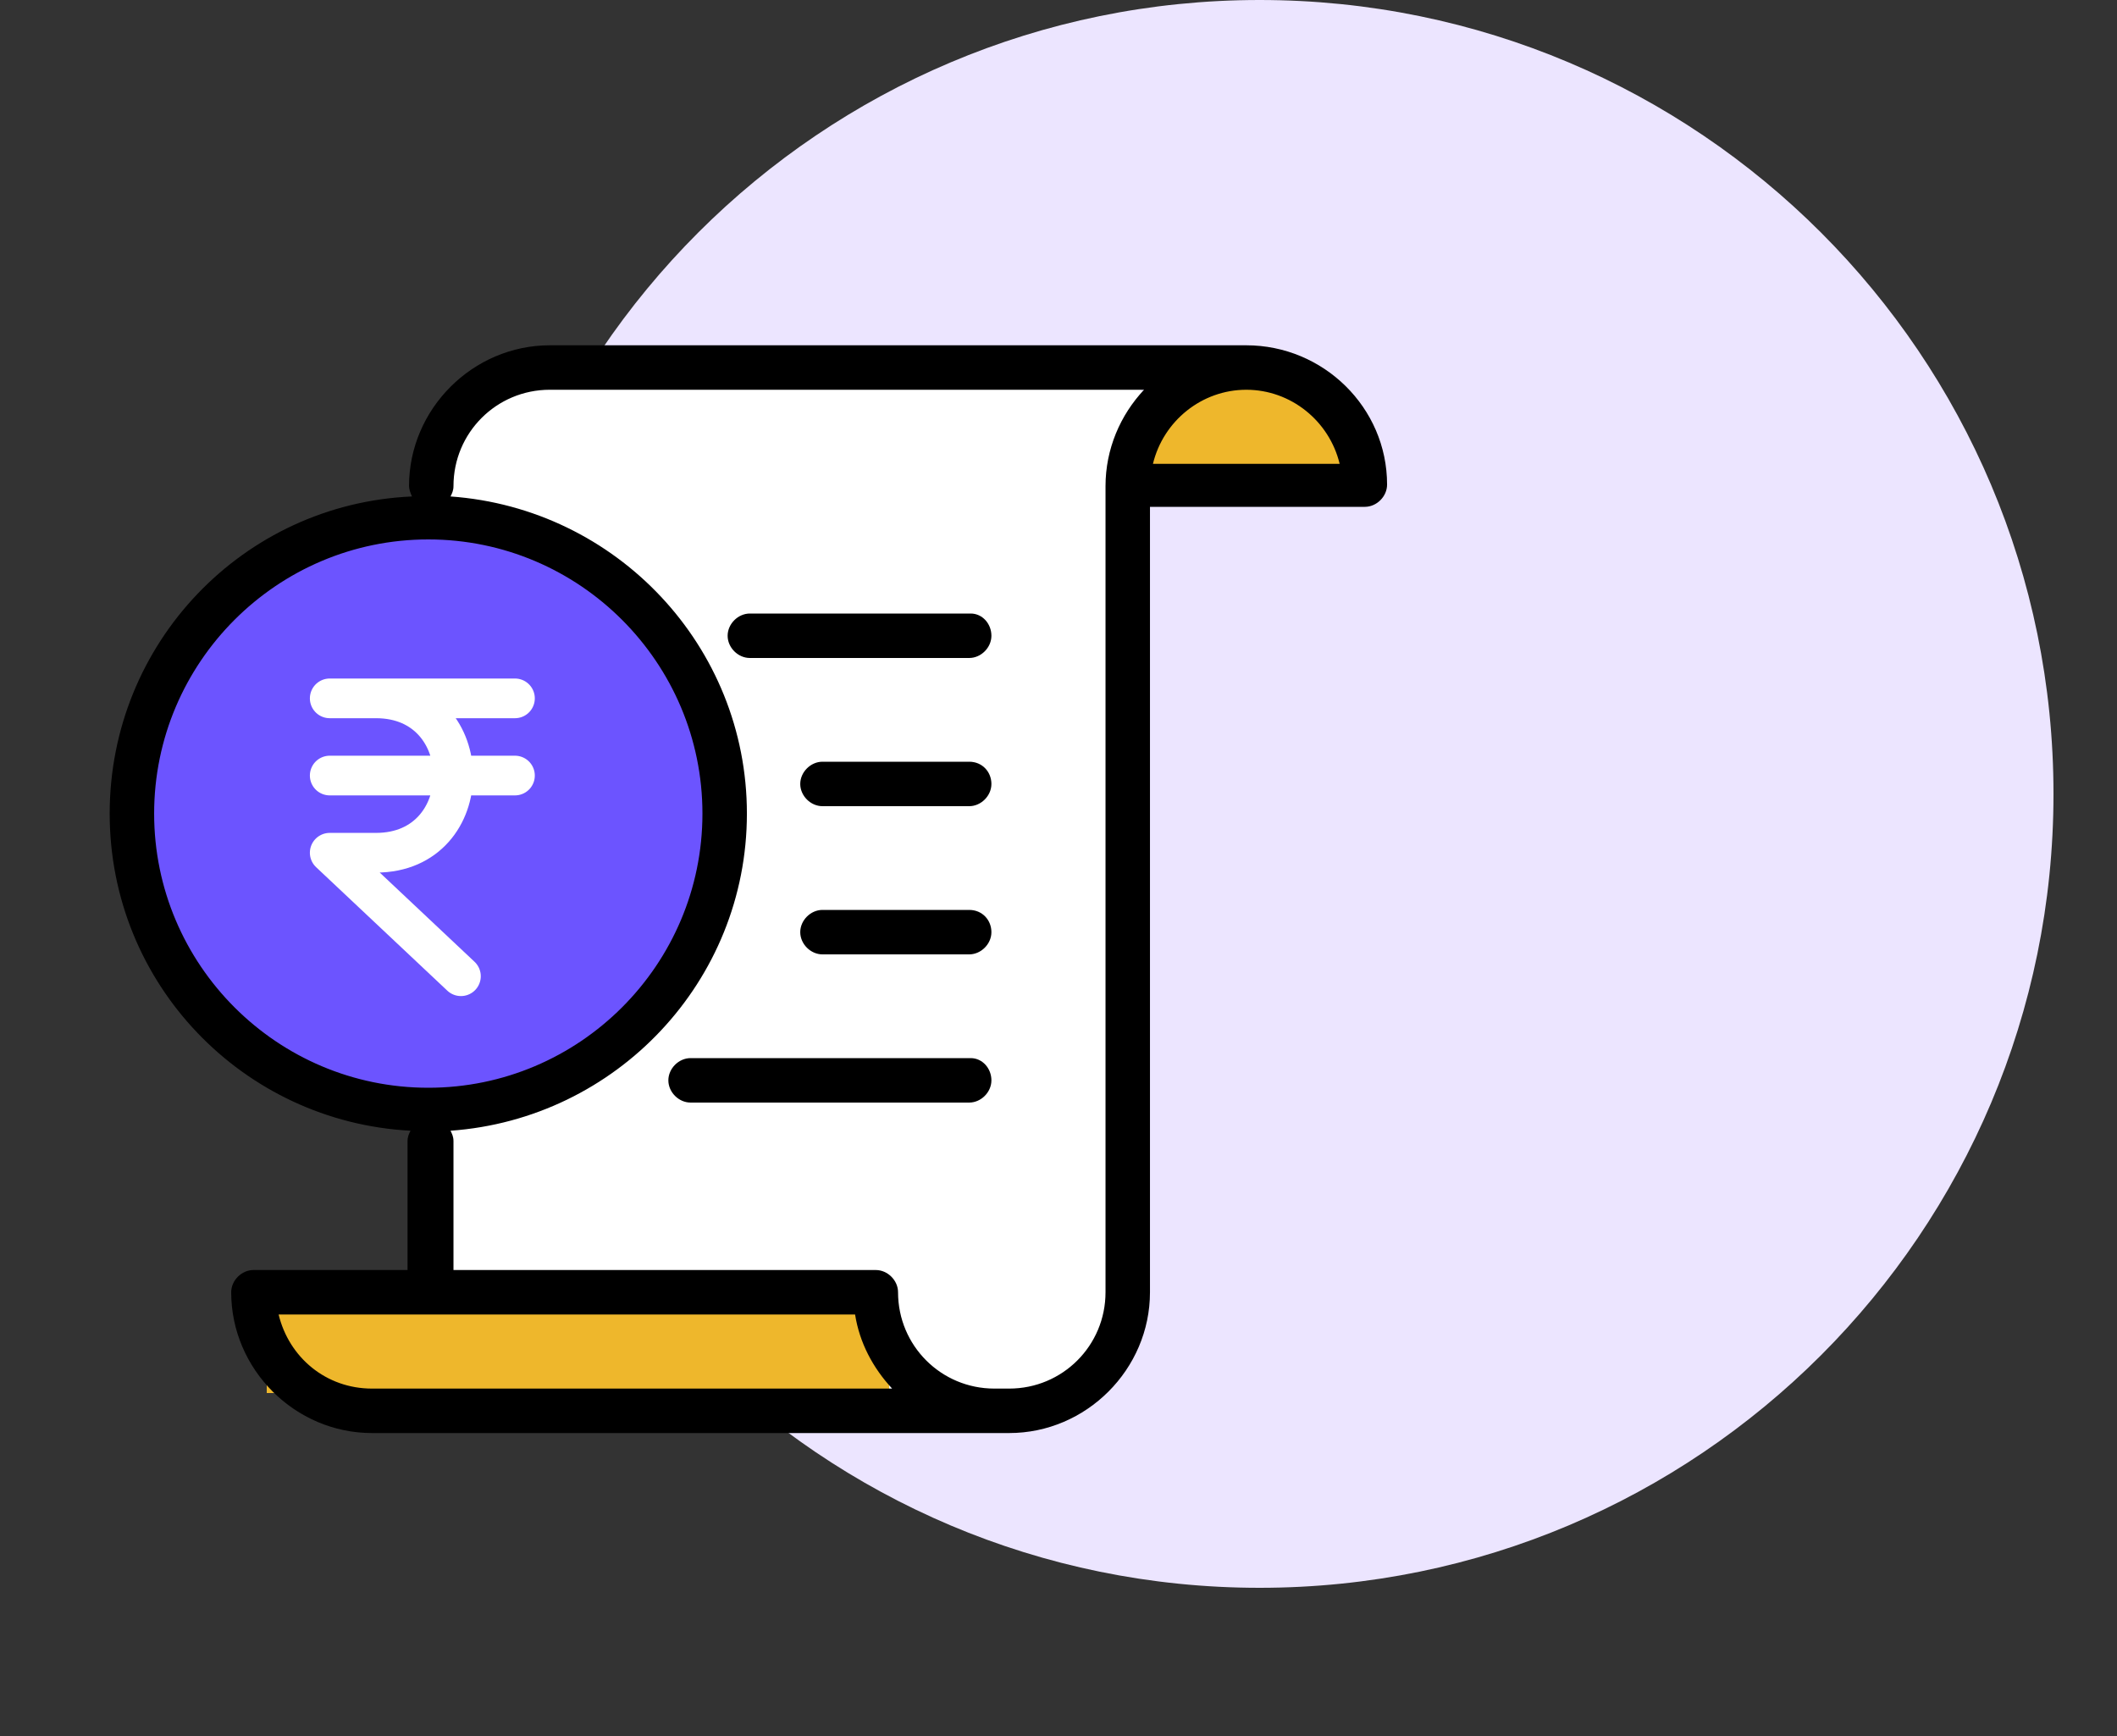
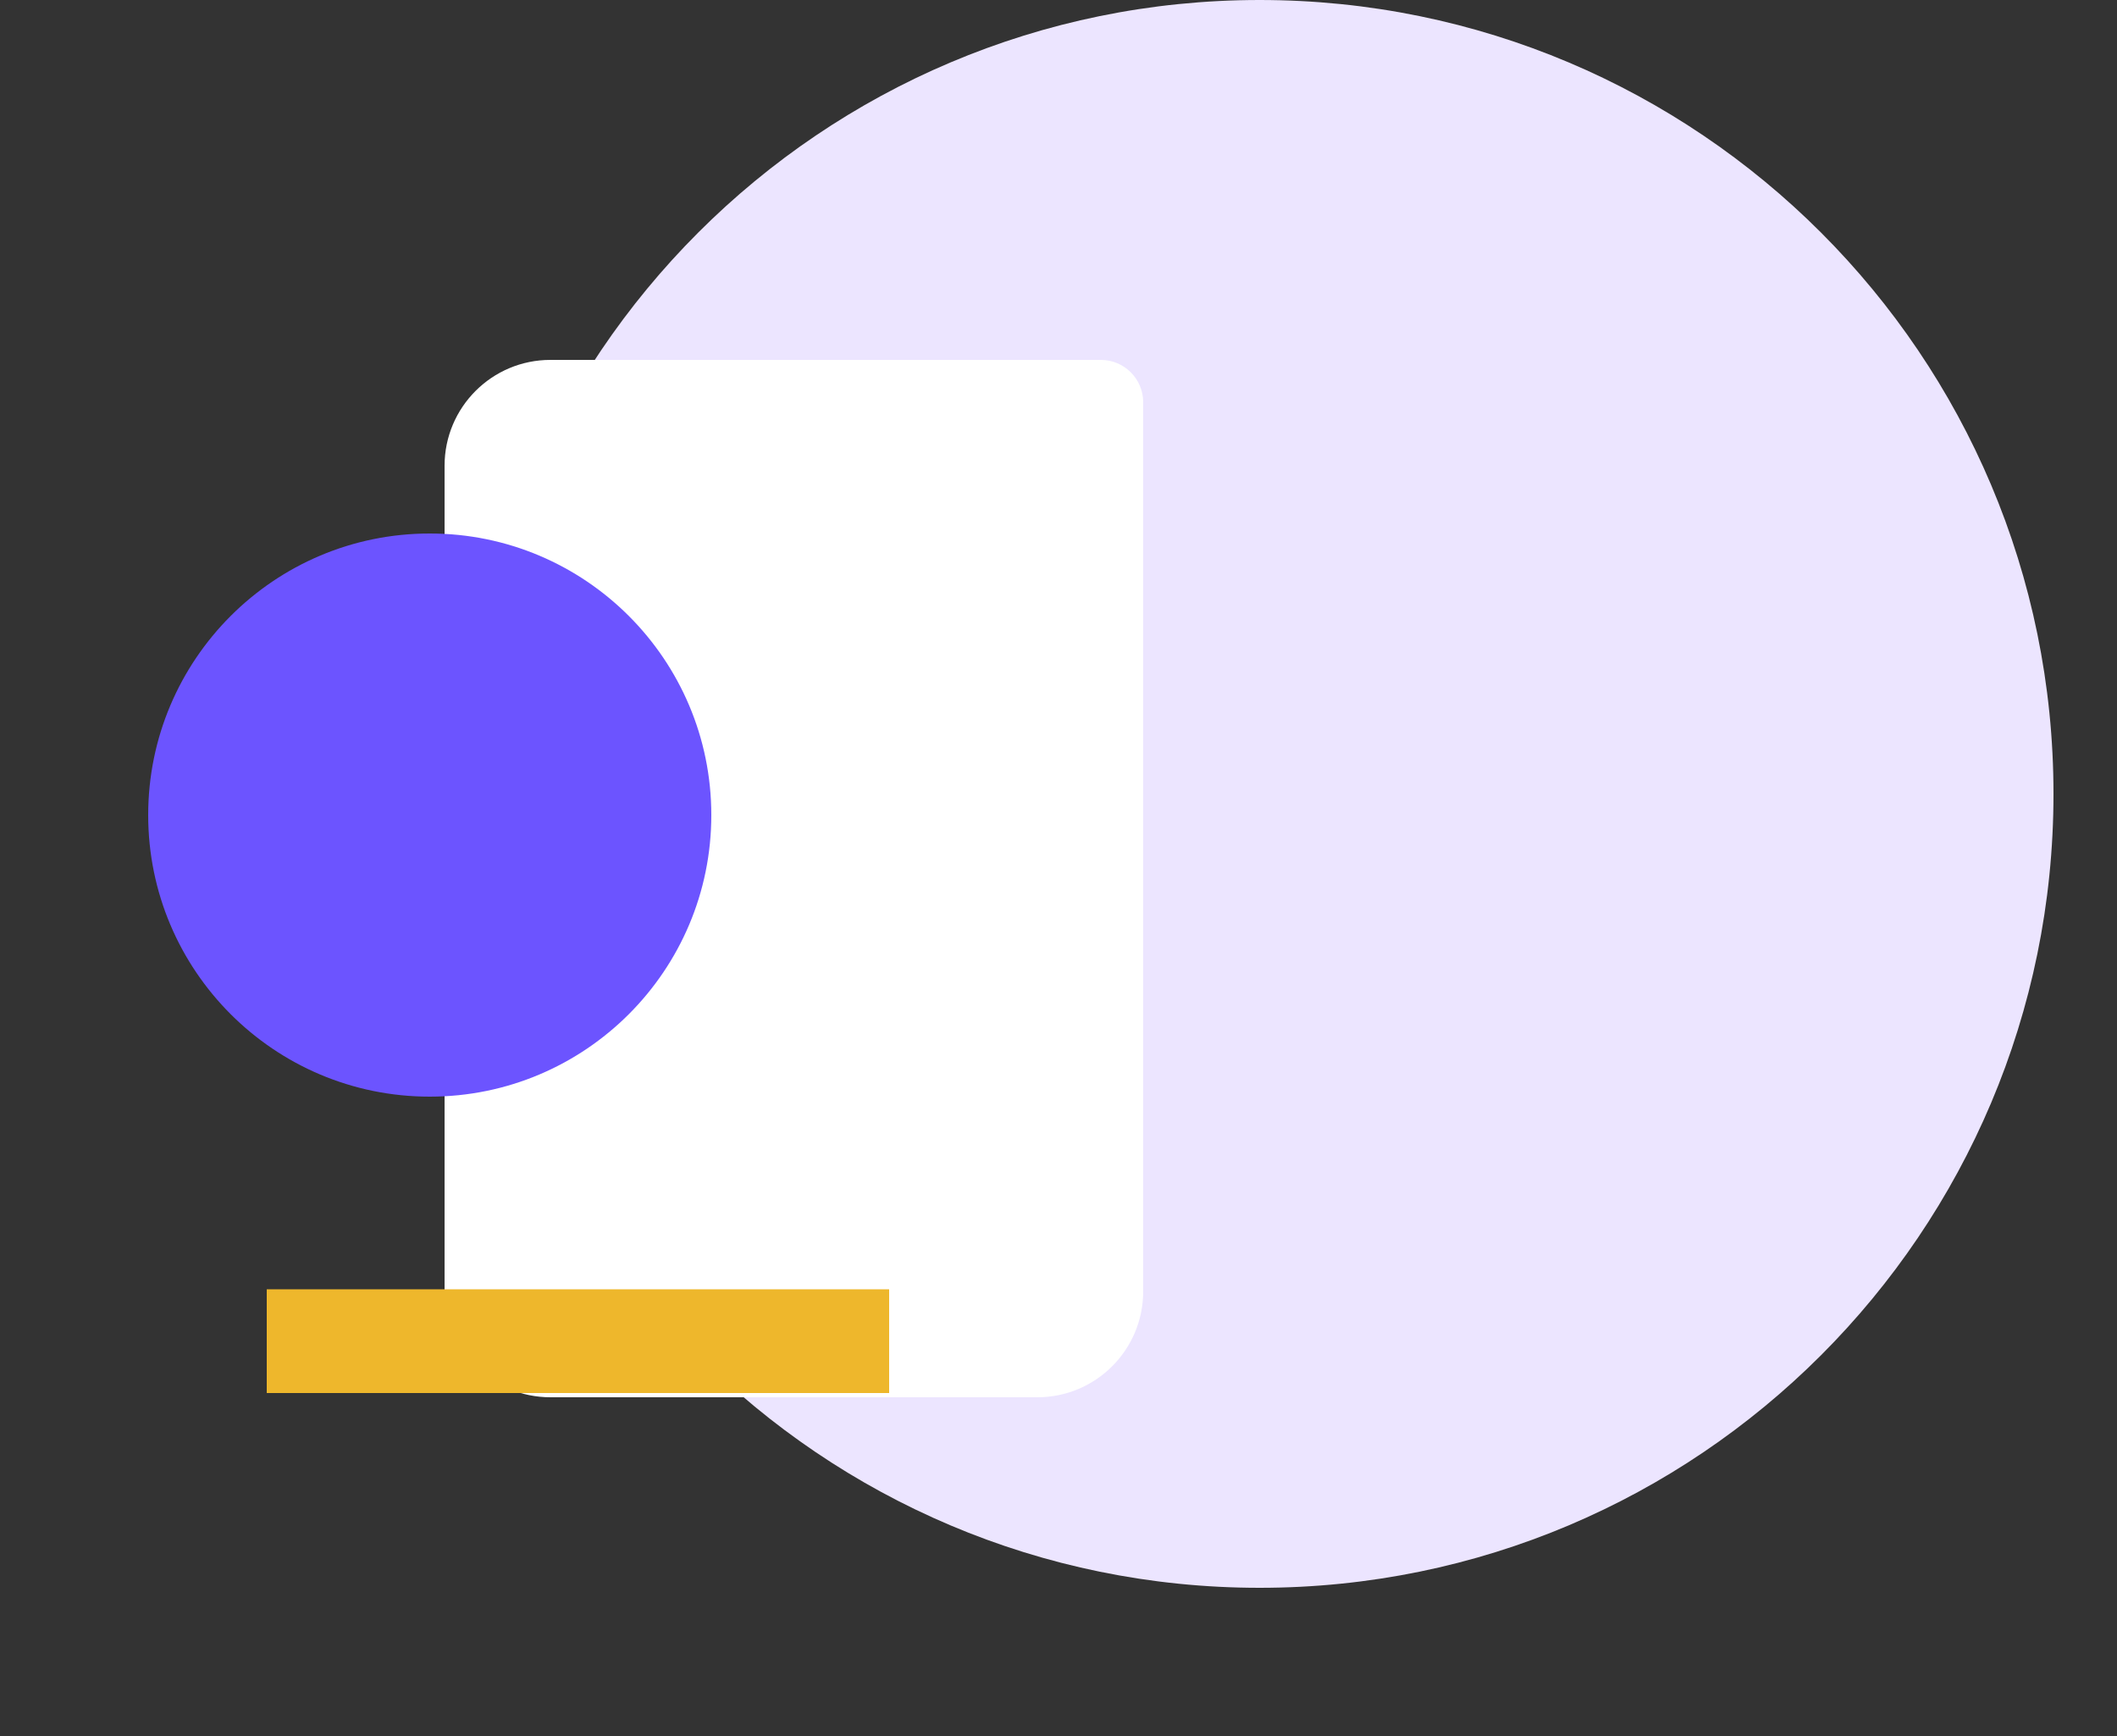
<svg xmlns="http://www.w3.org/2000/svg" width="100" height="82" viewBox="0 0 100 82" fill="none">
  <rect x="0" y="0" width="100" height="82" fill="#333333" stroke="none" />
  <path d="M59.5 75C80.211 75 97 58.211 97 37.5C97 16.789 80.211 0 59.5 0C38.789 0 22 16.789 22 37.5C22 58.211 38.789 75 59.5 75Z" fill="#ECE5FF" />
  <path d="M21 22C21 19.239 23.239 17 26 17H52C53.105 17 54 17.895 54 19V61C54 63.761 51.761 66 49 66H26C23.239 66 21 63.761 21 61V22Z" fill="white" />
-   <path d="M53.899 22.532C53.899 19.753 56.153 17.5 58.932 17.5C61.565 17.5 63.699 19.634 63.699 22.268V22.944H53.899V22.532Z" fill="#EEB72C" />
  <path d="M12.6 60.9H42V65.8H12.6V60.9Z" fill="#EEB72C" />
  <circle cx="20.3" cy="38.5" r="13.3" fill="#6C54FF" />
-   <path d="M58.871 16.31H25.971C22.331 16.31 19.321 19.32 19.321 22.96C19.321 23.1 19.391 23.31 19.461 23.45C11.481 23.8 5.181 30.38 5.181 38.43C5.181 46.48 11.481 52.99 19.391 53.41C19.321 53.55 19.251 53.69 19.251 53.9V59.99H11.971C11.411 59.99 10.921 60.48 10.921 61.04C10.921 64.68 13.931 67.69 17.571 67.69H47.671C51.311 67.69 54.321 64.68 54.321 61.04V23.94H64.471C65.031 23.94 65.521 23.45 65.521 22.89C65.521 19.25 62.511 16.31 58.871 16.31ZM7.281 38.43C7.281 31.29 13.091 25.48 20.231 25.48C27.371 25.48 33.181 31.29 33.181 38.43C33.181 45.57 27.371 51.38 20.231 51.38C13.091 51.38 7.281 45.57 7.281 38.43ZM17.571 65.59C15.401 65.59 13.651 64.12 13.161 62.09H40.391C40.601 63.42 41.231 64.61 42.141 65.59H17.571ZM52.221 61.04C52.221 63.56 50.191 65.59 47.671 65.59H46.971C44.451 65.59 42.421 63.56 42.421 61.04C42.421 60.48 41.931 59.99 41.371 59.99H21.421V53.9C21.421 53.69 21.351 53.55 21.281 53.41C29.121 52.85 35.281 46.34 35.281 38.43C35.281 30.52 29.121 24.01 21.281 23.45C21.351 23.31 21.421 23.17 21.421 22.96C21.421 20.44 23.451 18.41 25.971 18.41H54.041C52.921 19.6 52.221 21.21 52.221 22.96V61.04ZM54.461 21.91C54.951 19.88 56.771 18.41 58.871 18.41C60.971 18.41 62.791 19.88 63.281 21.91H54.461ZM46.831 30.03C46.831 30.59 46.341 31.08 45.781 31.08H35.421C34.861 31.08 34.371 30.59 34.371 30.03C34.371 29.47 34.861 28.98 35.421 28.98H45.851C46.411 28.98 46.831 29.47 46.831 30.03ZM46.831 37.03C46.831 37.59 46.341 38.08 45.781 38.08H38.851C38.291 38.08 37.801 37.59 37.801 37.03C37.801 36.47 38.291 35.98 38.851 35.98H45.781C46.411 35.98 46.831 36.47 46.831 37.03ZM46.831 44.03C46.831 44.59 46.341 45.08 45.781 45.08H38.851C38.291 45.08 37.801 44.59 37.801 44.03C37.801 43.47 38.291 42.98 38.851 42.98H45.781C46.411 42.98 46.831 43.47 46.831 44.03ZM46.831 51.03C46.831 51.59 46.341 52.08 45.781 52.08H32.621C32.061 52.08 31.571 51.59 31.571 51.03C31.571 50.47 32.061 49.98 32.621 49.98H45.851C46.411 49.98 46.831 50.47 46.831 51.03Z" fill="black" />
-   <path d="M15.575 32.987H24.325M15.575 36.633H24.325M21.773 46.112L15.575 40.279H17.763C22.624 40.279 22.624 32.987 17.763 32.987" stroke="white" stroke-width="1.875" stroke-linecap="round" stroke-linejoin="round" />
</svg>